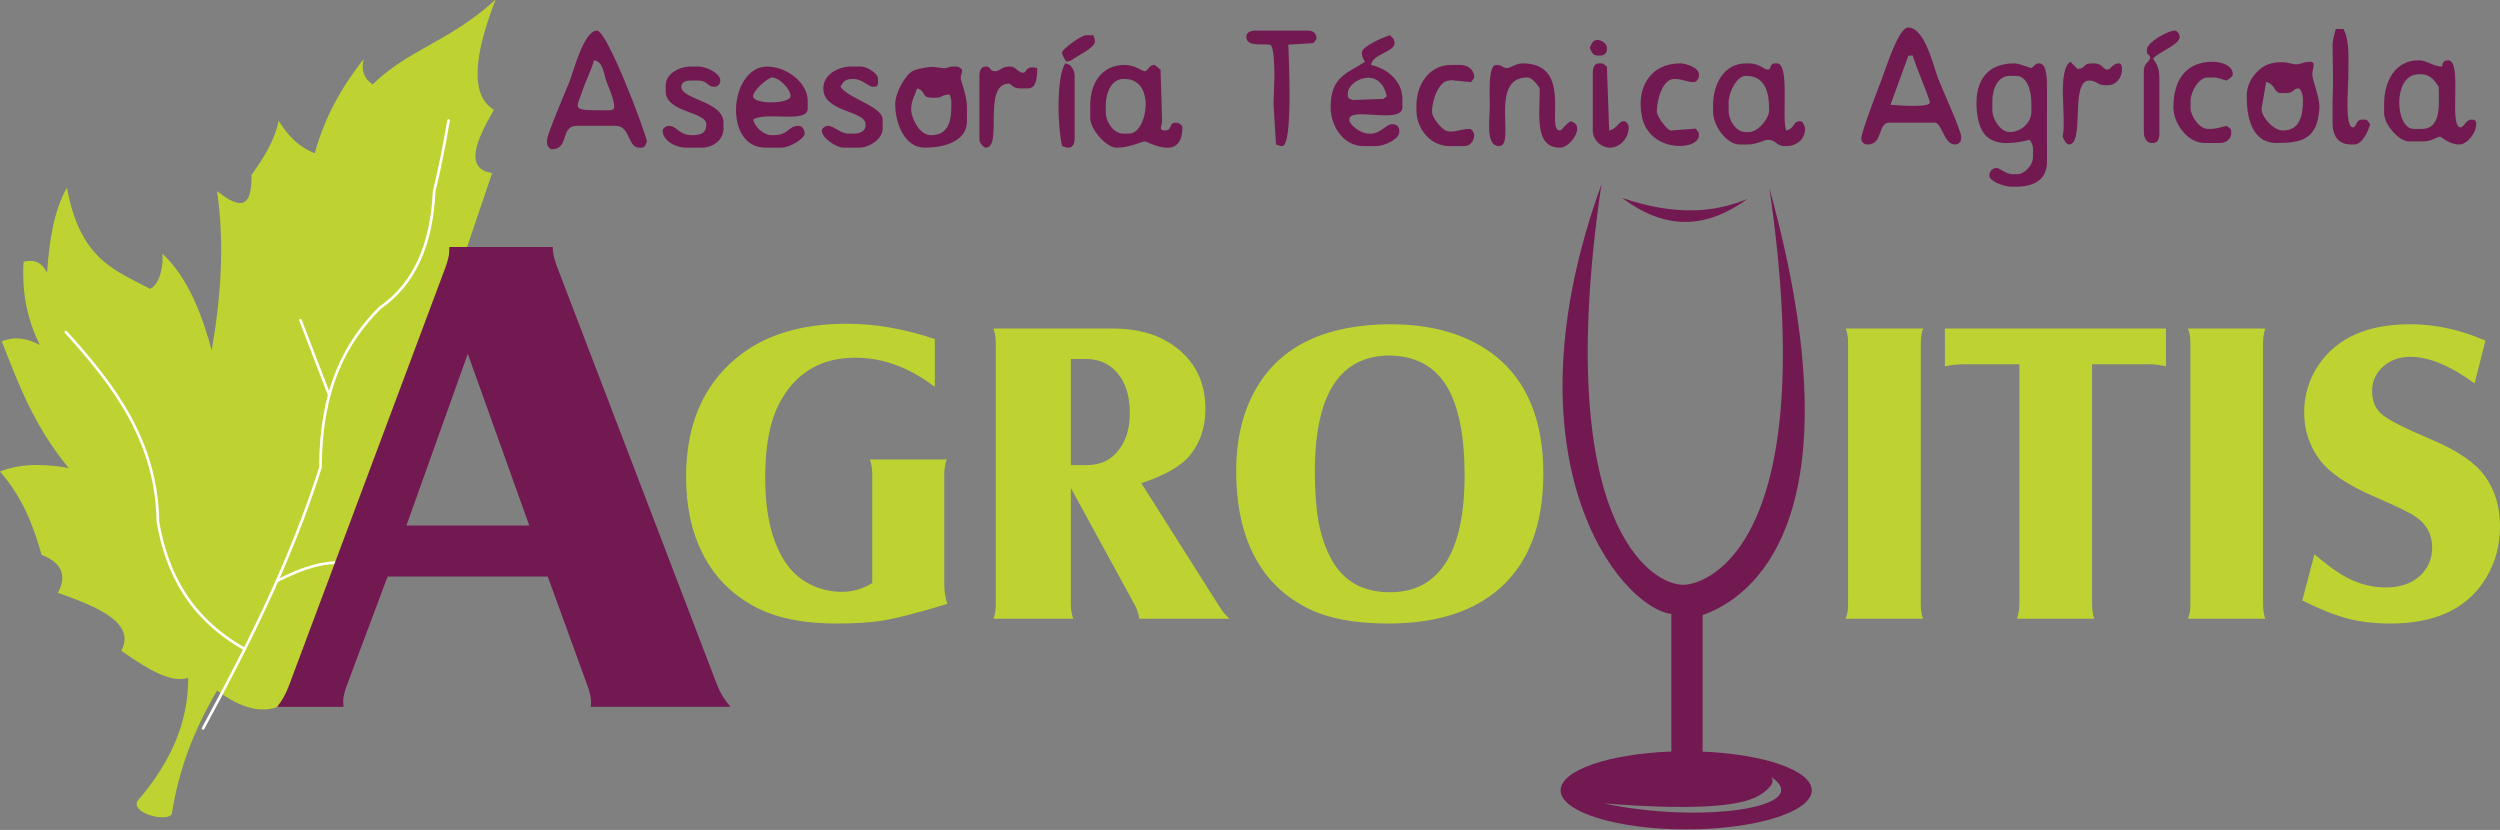
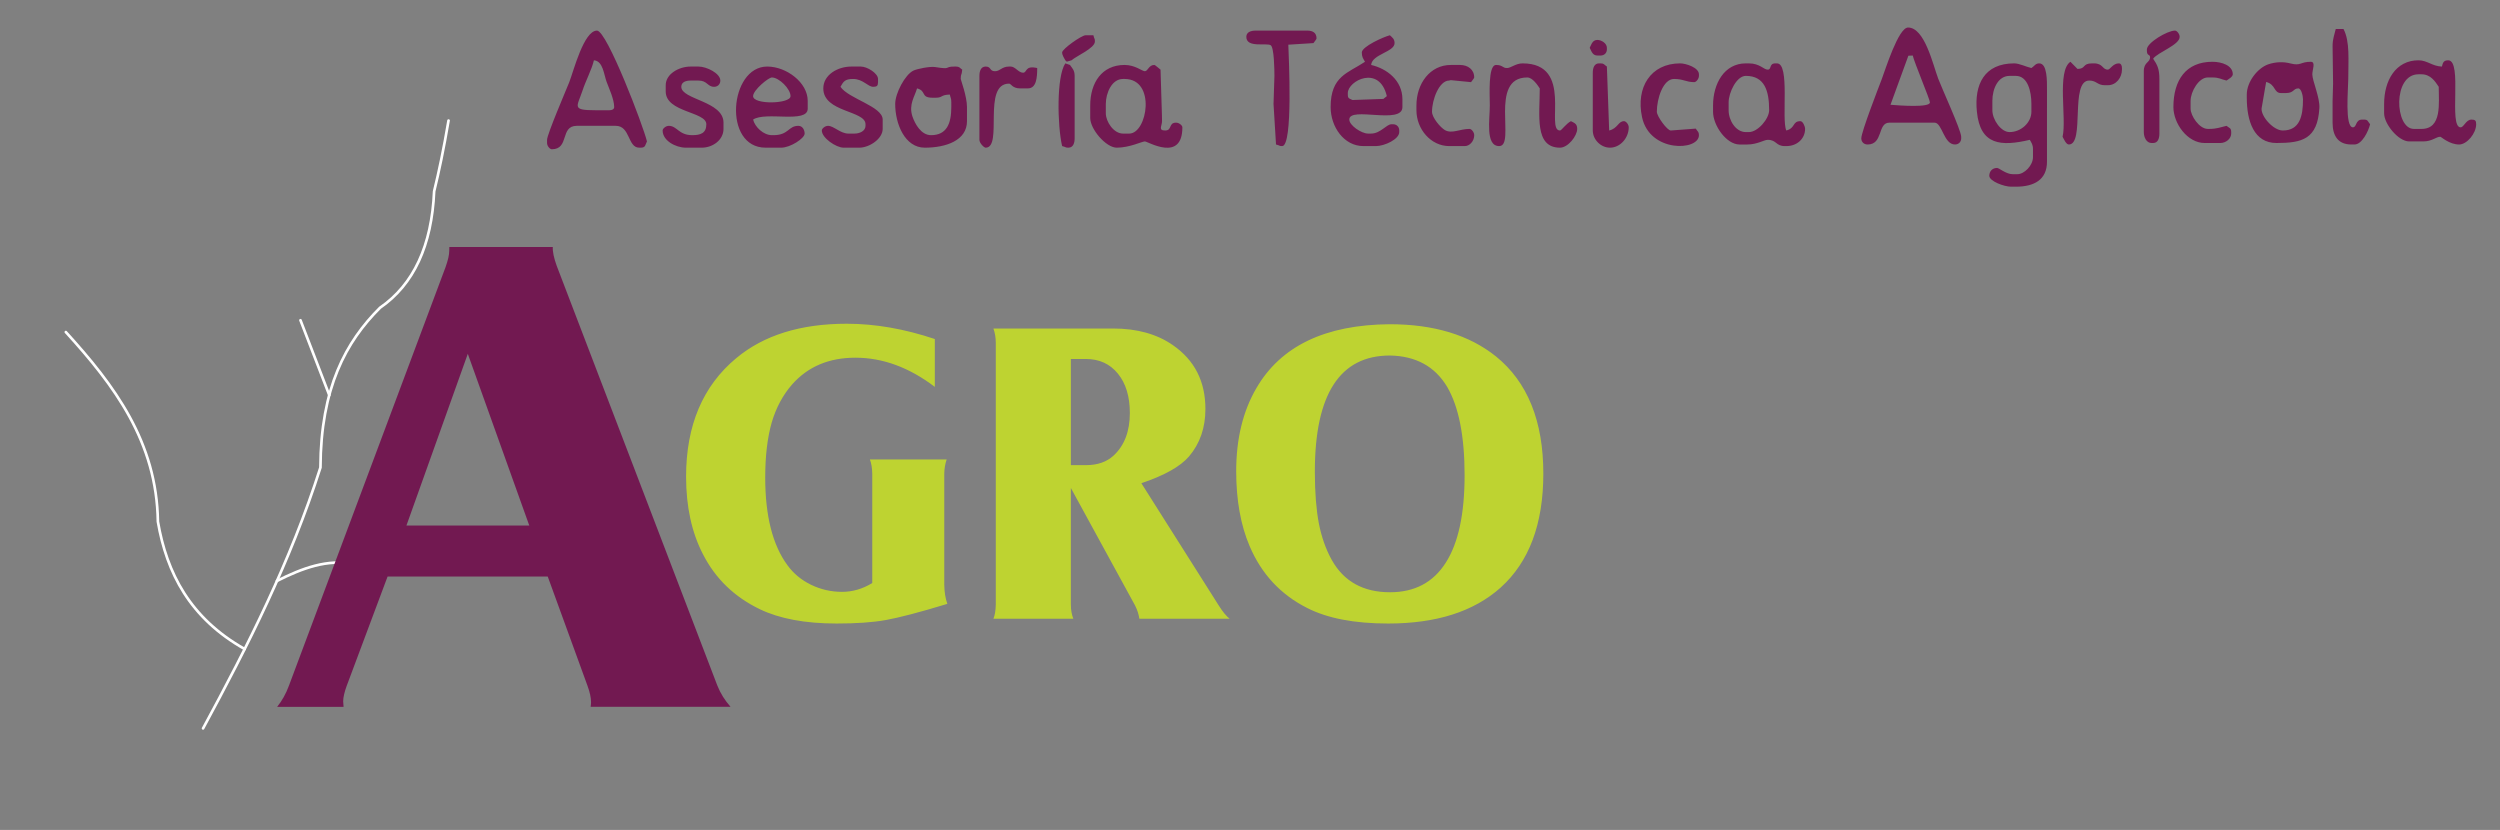
<svg xmlns="http://www.w3.org/2000/svg" version="1.1" id="Layer_1" x="0px" y="0px" width="713.65px" height="236.92px" viewBox="0 0 713.65 236.92" enable-background="new 0 0 713.65 236.92" xml:space="preserve">
  <rect x="0" y="0" width="713.65" height="236.92" fill="#808080" stroke="none" />
  <g>
-     <path fill-rule="evenodd" clip-rule="evenodd" fill="#BED331" d="M81.609,200.726c-6.35,3.657-12.926,1.39-19.644-3.6   c-6.406,10.885-10.97,22.479-12.897,35.121c-0.936,2.637-11.849,0-9.808-3.628c8.873-10.29,14.542-21.714,14.457-35.121   c-5.046,1.672-11.991-2.778-19.106-7.739c4.139-7.682-5.953-12.33-18.085-16.525c2.835-5.272,0.794-8.674-4.649-10.857   C9.553,150.128,6.491,142.021,0,134.622c4.706-1.956,11.083-2.551,19.616-1.021C9.638,121.555,5.244,109.507,0.51,97.46   c3.628-1.502,7.229-0.936,10.857,1.021c-4.082-8.306-5.074-16.129-4.649-23.754c3.401-0.907,5.386,0.539,6.718,3.09   c0.624-9.071,1.928-17.603,5.669-24.265c3.798,20.976,14.23,23.726,23.754,28.914c2.778-1.361,3.855-6.633,3.487-10.063   C54,79.46,57.969,90.883,60.435,100.04c2.608-15.166,3.742-30.302,1.531-45.468c5.357,4.138,10.006,6.406,9.836-4.649   c3.486-4.904,6.661-9.893,7.738-15.477c2.636,4.394,5.953,7.653,10.318,9.297c2.778-10.261,7.738-19.021,13.946-26.872   c-0.765,3.203,0.113,5.612,2.58,7.228c10.29-10.12,22.167-12.274,35.121-24.265c-6.321,16.186-7.285,27.439-0.51,31.493   c-5.102,8.873-8.532,16.809-0.51,18.085c-3.629,10.687-7.229,21.345-10.857,32.032C113.613,121.214,97.625,160.984,81.609,200.726   L81.609,200.726z" />
    <path fill="none" stroke="#FFFFFF" stroke-width="0.765" stroke-linecap="round" stroke-linejoin="round" stroke-miterlimit="10" d="   M57.969,207.926c12.728-23.527,24.917-47.48,33.505-74.466c0.085-22.762,7.285-35.915,17.008-45.609   c9.609-6.633,14.769-17.717,15.449-33.25c1.361-5.556,2.721-11.962,4.11-20.183" />
    <path fill="none" stroke="#FFFFFF" stroke-width="0.765" stroke-linecap="round" stroke-linejoin="round" stroke-miterlimit="10" d="   M69.846,185.277c-15.619-8.815-22.252-21.686-24.775-36.368c-0.312-22.791-12.444-38.92-26.277-54.114" />
    <line fill="none" stroke="#FFFFFF" stroke-width="0.765" stroke-linecap="round" stroke-linejoin="round" stroke-miterlimit="10" x1="85.776" y1="91.422" x2="93.997" y2="112.795" />
    <path fill="none" stroke="#FFFFFF" stroke-width="0.765" stroke-linecap="round" stroke-linejoin="round" stroke-miterlimit="10" d="   M79.058,165.831c7.2-3.628,14.457-6.35,22.025-4.79" />
-     <path fill-rule="evenodd" clip-rule="evenodd" fill="#721951" d="M486.028,214.56c17.575,0.708,31.152,5.386,31.152,11.055   c0,6.151-16.044,11.141-35.857,11.141c-19.786,0-35.83-4.989-35.83-11.141c0-5.727,13.805-10.432,31.606-11.084v-39.26   c-15.109-2.154-48.331-44.334-19.956-122.626c-14.287,97.228,14.541,114.577,23.556,114.292   c7.002-0.227,39.231-11.905,24.378-113.272c26.362,95.528-5.641,117.297-19.049,121.89V214.56z M463.067,56.499   c13.493,10.148,25.087,7.994,35.83,0.255C489.515,60.666,478.29,61.715,463.067,56.499L463.067,56.499z M457.966,229.356   c27.354,5.839,60.604,1.275,47.564-7.654c1.361,1.616-0.481,3.43-2.749,4.989C498.444,229.668,487.417,231.652,457.966,229.356   L457.966,229.356z" />
    <path fill-rule="evenodd" clip-rule="evenodd" fill="#721951" d="M579.43,39.917c0.482,0.879,0.907,1.333,0.907,2.693v2.211   c0,2.438-2.494,4.904-4.45,4.904h-1.36c-1.871,0-3.855-1.786-4.451-1.786c-1.304,0-2.211,0.936-2.211,2.239   c0,1.531,4.195,3.118,6.236,3.118h1.332c5.244,0,8.901-1.984,8.901-7.143V25.658c0-2.466,0.113-7.568-2.211-7.568   c-1.077,0-1.333,0.737-2.239,1.332c-1.503-0.34-3.459-1.332-4.904-1.332c-8.532,0-11.452,6.009-10.658,13.776   C565.257,41.476,571.21,41.844,579.43,39.917L579.43,39.917z M531.326,39.491c0,1.021,0.737,1.758,1.786,1.758   c4.535,0,2.777-6.236,6.235-6.236h12.898c2.154,0,2.636,6.236,5.811,6.236c1.049,0,1.786-0.737,1.786-1.758v-0.453   c0-1.814-5.727-14.287-6.576-16.611c-1.503-4.025-3.855-14.57-8.59-14.57c-2.749,0-6.463,11.962-7.512,14.74   C536.145,25.262,531.326,37.677,531.326,39.491L531.326,39.491z M156.161,39.917v0.907c0,0.85,0.793,1.786,1.361,1.786   c5.074,0,2.296-6.689,7.115-6.689h11.14c4.167,0,3.373,6.236,6.69,6.236h0.454c1.389,0,1.247-0.793,1.757-1.786   c-0.992-4.28-11.424-31.635-14.258-31.635c-3.77,0-6.662,11.509-7.937,14.769C161.575,25.771,156.161,38.386,156.161,39.917   L156.161,39.917z M311.216,30.108v3.572c0,3.203,4.507,8.476,7.568,8.476c3.685,0,7.229-1.786,8.022-1.786   c0.851,0,10.715,6.066,10.715-4.025c0-0.539-0.936-1.332-1.786-1.332c-2.239,0-1.077,2.239-3.118,2.239   c-2.069,0-0.907-1.275-0.907-2.665l-0.028-1.786l-0.396-12.926c-0.51-0.34-1.502-1.332-1.786-1.332   c-1.587,0-1.814,1.786-2.693,1.786c-0.793,0-2.75-1.786-5.783-1.786C314.561,18.543,311.216,23.589,311.216,30.108L311.216,30.108z    M489.005,30.108v1.786c0,3.94,3.826,9.354,7.568,9.354h2.211c2.835,0,4.791-1.333,5.812-1.333c2.607,0,2.268,1.786,4.903,1.786   h0.426c3.175,0,5.357-2.211,5.357-4.904c0-0.737-0.652-2.211-1.333-2.211c-2.353,0-1.36,1.956-4.024,2.665   c-1.446-3.062,1.105-19.162-2.665-19.162h-0.453c-1.899,0-0.992,1.786-2.211,1.786c-1.106,0-2.269-1.786-5.358-1.786h-0.878   C492.236,18.09,489.005,23.873,489.005,30.108L489.005,30.108z M680.57,29.684v2.665c0,3.061,4.082,8.022,7.144,8.022h3.996   c2.58,0,3.686-1.332,4.904-1.332c0.227,0,2.579,2.211,5.357,2.211c2.239,0,4.876-3.175,4.876-5.783   c0-1.021-0.284-1.333-1.333-1.333c-1.587,0-2.154,2.211-3.118,2.211c-3.515,0,0.652-19.134-3.543-19.134   c-1.36,0-1.53,0.766-1.786,1.786c-2.777-0.085-4.167-1.786-6.689-1.786C683.887,17.211,680.57,22.965,680.57,29.684L680.57,29.684z    M641.367,26.991v0.907c0,6.662,2.041,12.926,8.476,12.926c7.342,0,11.707-1.105,12.245-9.95c0.198-3.005-2.013-7.795-2.013-9.666   c0-1.333,1.049-3.572-0.453-3.572c-2.977,0-2.807,1.247-5.754,0.482c-2.013-0.539-4.252-0.482-6.406,0.255   C644.485,19.422,641.367,23.306,641.367,26.991L641.367,26.991z M255.543,29.684c0,5.669,2.75,12.472,8.447,12.472   c6.066,0,12.047-2.069,12.047-7.568v-4.025c0-3.062-1.786-7.795-1.786-8.022c0-1.672,0.283-0.822,0.425-2.665   c-0.794-0.539-0.765-0.878-1.786-0.878h-0.425c-3.118,0-0.624,0.935-5.528,0.142c-1.445-0.227-5.074,0.482-6.208,1.021   C258.378,21.293,255.543,26.594,255.543,29.684L255.543,29.684z M388.743,14.972c0,1.36,0.426,1.786,0.907,2.665   c-4.819,3.231-9.808,4.025-9.808,12.926c0,5.669,3.826,11.14,9.354,11.14h3.571c2.466,0,6.661-1.956,6.661-3.997v-0.454   c0-1.049-0.737-1.786-1.785-1.786h-0.426c-1.445,0-3.146,2.665-5.811,2.665h-0.879c-1.899,0-5.357-2.353-5.357-3.997   c0-3.883,15.165,1.587,15.165-3.571v-2.211c0-5.386-4.422-8.759-8.929-9.808c0.255-3.09,6.689-3.685,6.689-6.236   c0-1.219-0.709-1.644-1.332-2.239C395.008,10.493,388.743,13.299,388.743,14.972L388.743,14.972z M218.551,42.156h4.45   c2.608,0,6.69-2.665,6.69-4.025c0-1.021-0.595-2.211-1.786-2.211c-2.919,0-2.721,2.664-7.115,2.664h-0.454   c-2.381,0-4.847-2.324-5.357-4.45c3.6-2.409,15.591,1.219,15.591-3.118v-2.239c0-5.188-6.038-9.779-11.565-9.779   C208.205,18.997,206.277,42.156,218.551,42.156L218.551,42.156z M430.186,19.422c-1.332,0-1.19-0.878-3.118-0.878   c-2.353,0-1.785,8.674-1.785,11.565c0,3.94-1.333,11.594,2.664,11.594c4.876,0-3.062-19.587,8.022-19.587   c1.502,0,2.919,2.126,3.571,3.118c0,7.597-1.587,16.923,5.783,16.923c2.268,0,4.903-3.345,4.903-5.357   c0-1.502-0.821-1.701-1.786-2.211c-1.417,0.737-2.692,2.665-3.117,2.665c-4.338,0,4.024-19.162-10.688-19.162   C432.652,18.09,431.319,19.422,430.186,19.422L430.186,19.422z M235.021,25.233c0,6.888,12.047,6.265,12.047,10.233v0.454   c0,1.445-1.616,2.211-3.118,2.211h-1.786c-2.24,0-4.195-2.211-5.783-2.211c-0.878,0-1.786,0.793-1.786,1.332   c0,2.126,4.082,4.904,6.236,4.904h4.45c2.92,0,6.69-2.551,6.69-5.357v-2.665c0-3.77-9.723-5.924-12.047-9.354   c0.822-1.502,1.304-2.239,3.572-2.239c2.92,0,4.195,2.239,5.783,2.239c1.049,0,1.361-0.312,1.361-1.332V22.54   c0-1.616-3.09-3.543-4.904-3.543h-2.693C239.046,18.997,235.021,21.406,235.021,25.233L235.021,25.233z M190.035,24.326v1.786   c0,6.009,11.594,5.726,11.594,9.354c0,2.494-1.559,3.118-4.025,3.118c-3.883,0-4.309-2.664-6.689-2.664   c-0.851,0-1.758,0.793-1.758,1.332c0,2.92,3.742,4.904,6.662,4.904h4.479c3.203,0,6.236-2.239,6.236-5.357v-1.786   c0-6.151-12.047-6.576-12.047-10.233c0-1.36,1.304-1.786,2.664-1.786h2.24c2.551,0,2.551,1.786,4.45,1.786   c1.049,0,1.786-0.737,1.786-1.786c0-2.041-3.883-3.997-6.236-3.997h-2.24C193.833,18.997,190.035,21.095,190.035,24.326   L190.035,24.326z M355.776,10.521c0,3.231,5.669,1.644,6.945,2.381c0.992,0.595,1.077,6.973,1.077,8.759l-0.256,8.022l0.709,11.565   c1.19,0.283,0.822,0.453,1.758,0.453c3.146,0,1.87-25.483,1.757-28.941l7.172-0.454c0.255-0.369,0.879-1.105,0.879-1.333   c0-1.587-1.021-2.239-2.664-2.239H358.44C357.08,8.735,355.776,9.161,355.776,10.521L355.776,10.521z M620.419,30.563   c0,4.648,3.969,10.261,8.929,10.261h4.451c1.7,0,3.118-1.304,3.118-2.693v-0.425c0-1.248-0.539-1.105-1.333-1.786   c-1.7,0.396-2.806,0.878-4.903,0.878h-0.454c-2.438,0-4.903-3.77-4.903-5.783v-2.239c0-2.551,2.296-6.661,4.903-6.661h1.333   c1.927,0,2.409,0.51,4.024,0.878c0.482-0.34,1.786-1.049,1.786-1.786c0-2.551-3.203-3.572-5.811-3.572   C623.99,17.636,620.419,22.88,620.419,30.563L620.419,30.563z M484.979,38.584c0-0.992-0.34-0.963-0.907-1.871l-7.114,0.539   c-0.964,0.085-3.997-4.025-3.997-5.357c0-3.742,1.785-9.354,4.903-9.354c2.722,0,3.402,0.907,5.783,0.907   c0.538,0,1.332-0.936,1.332-1.786v-0.453c0-1.899-3.685-3.118-5.357-3.118c-8.419,0-12.699,6.86-10.885,15.364   C470.92,43.63,484.979,43.12,484.979,38.584L484.979,38.584z M404.334,30.108v1.361c0,5.443,4.167,10.233,9.354,10.233h4.45   c1.389,0,2.692-1.417,2.692-3.118c0-0.85-0.793-1.786-1.332-1.786c-2.807,0-5.018,1.474-7.029,0.34   c-1.248-0.709-3.686-3.543-3.686-5.244c0-3.458,2.041-8.901,4.904-8.901l0.453-0.113l5.783,0.567   c0.255-0.369,0.906-1.105,0.906-1.332c0-2.325-1.87-3.572-4.024-3.572h-2.665C408.274,18.543,404.334,23.787,404.334,30.108   L404.334,30.108z M665.858,13.186L666,23.873l-0.142,4.904v6.236c0,3.713,1.53,6.236,5.357,6.236h0.907   c2.126,0,3.968-3.771,4.45-5.783c-0.709-0.794-0.539-1.333-1.786-1.333h-0.453c-2.013,0-1.53,2.211-2.665,2.211   c-2.381,0-1.332-11.083-1.332-13.805c0-5.329,0.511-10.715-1.36-14.258h-2.211C666.368,9.982,665.858,11.088,665.858,13.186   L665.858,13.186z M279.581,21.661v18.255c0,0.936,1.304,2.239,1.786,2.239c5.017,0-1.049-18.283,6.689-18.283   c0.567,0,0.936,1.36,3.118,1.36h2.239c2.466,0,2.665-3.146,2.665-5.811c-3.6-0.822-2.806,1.333-4.025,1.333   c-1.333,0-2.211-1.757-3.543-1.757h-0.454c-2.098,0-2.551,1.332-4.025,1.332c-1.615,0-1.021-1.332-2.664-1.332   C280.006,18.997,279.581,20.301,279.581,21.661L279.581,21.661z M588.784,39.038c0.34,0.595,0.992,2.211,1.786,2.211   c4.648,0,0.255-18.255,5.811-18.255c2.126,0,2.296,1.333,4.45,1.333h0.879c2.41,0,4.025-2.211,4.025-4.451v-0.454   c0-0.708-0.283-1.332-0.907-1.332c-1.672,0-2.466,1.786-3.118,1.786c-1.615,0-1.332-1.786-3.996-1.786h-0.454   c-2.977,0-1.7,1.559-4.224,1.587l-2.013-2.041C587.083,20.272,590.003,33.822,588.784,39.038L588.784,39.038z M689.046,36.798   h2.211c5.867,0,4.904-7.313,4.904-12.019c-1.021-1.559-2.354-3.571-4.904-3.571h-0.879   C682.951,21.208,683.604,36.798,689.046,36.798L689.046,36.798z M568.743,28.776v2.693c0,2.721,2.467,6.236,4.904,6.236   c3.26,0,6.236-2.693,6.236-5.811v-2.211c0-3.6-1.049-8.022-4.451-8.022h-1.785C570.359,21.661,568.743,25.347,568.743,28.776   L568.743,28.776z M493.455,29.23v2.239c0,2.919,2.041,6.236,4.904,6.236h0.878c2.58,0,5.783-3.827,5.783-6.236   c0-5.471-1.247-9.808-6.661-9.808C495.723,21.661,493.455,26.424,493.455,29.23L493.455,29.23z M315.666,29.684v2.665   c0,2.381,2.239,5.783,4.904,5.783h1.786c5.188,0,7.739-15.591-1.333-15.591h-0.453C317.367,22.54,315.666,26.565,315.666,29.684   L315.666,29.684z M612.851,14.093v0.425c0,1.474,0.907,0.936,0.907,1.786c0,1.645-1.786,1.333-1.786,4.025v17.376   c0,1.502,0.766,3.118,2.211,3.118h0.453c1.361,0,1.786-1.304,1.786-2.693V22.54c0-2.919-0.623-4.054-1.786-5.783   c1.361-1.871,7.569-3.912,7.569-6.236c0-0.851-0.794-1.786-1.333-1.786C618.661,8.735,612.851,12.222,612.851,14.093   L612.851,14.093z M454.677,20.754v16.498c0,2.608,2.297,4.904,4.904,4.904c2.948,0,5.357-2.806,5.357-5.811   c0-0.85-0.794-1.757-1.332-1.757c-1.701,0-1.758,2.069-4.252,2.665l-0.652-18.255c-0.822-0.539-0.793-0.907-1.785-0.907h-0.454   C455.103,18.09,454.677,19.394,454.677,20.754L454.677,20.754z M645.591,30.959c-0.17,2.324,3.401,6.293,6.037,6.293   c4.876,0,5.783-4.11,5.783-8.901c0-0.963-0.482-3.118-1.332-3.118c-1.475,0-1.191,1.333-3.572,1.333h-1.332   c-2.183,0-1.474-2.438-4.28-3.175L645.591,30.959z M265.776,38.584c4.535,0,5.783-3.401,5.783-8.021V29.23   c0-1.19-0.199-1.219-0.425-2.239c-2.693,0.085-1.956,0.907-4.025,0.907h-0.878c-3.543,0-1.644-1.927-4.451-2.665   c-0.624,2.268-2.438,4.564-1.332,7.965C261.185,35.381,262.942,38.584,265.776,38.584L265.776,38.584z M305.433,18.543   l-1.333-0.454c-2.551,3.798-2.268,17.773-0.907,23.612c1.19,0.284,0.85,0.454,1.786,0.454c1.361,0,1.786-1.304,1.786-2.665v-17.83   C306.766,20.018,306.085,19.507,305.433,18.543L305.433,18.543z M169.994,31.469h3.997c0.737,0,1.332-0.284,1.332-0.907   c0-2.24-1.531-5.471-2.154-7.172c-0.793-2.126-1.021-5.981-3.628-6.18c-0.595,2.58-2.324,5.783-3.288,8.731   C164.721,30.534,163.105,31.469,169.994,31.469L169.994,31.469z M539.66,29.91c2.494,0.198,11.253,0.879,11.253-0.68   c0-0.851-4.394-11.225-4.903-13.379l-1.247,0.057L539.66,29.91z M384.746,26.565v0.425c0,1.275,0.511,1.105,1.333,1.559   l8.815-0.312l0.992-0.793C393.761,18.401,384.746,23.05,384.746,26.565L384.746,26.565z M214.979,27.444   c0,2.494,10.687,2.239,10.687,0c0-2.069-3.26-5.329-5.329-5.329C219.373,22.115,214.979,25.715,214.979,27.444L214.979,27.444z    M304.101,17.211l0.425,0.397l1.361-0.397c1.389-1.247,6.661-3.458,6.661-5.357c0-1.021-0.142-0.51-0.425-1.786h-2.24   c-1.134,0-6.689,3.912-6.689,4.904C303.194,15.737,303.789,16.644,304.101,17.211L304.101,17.211z M453.799,13.64   c0.51,0.963,0.765,2.211,2.211,2.211h0.907c1.049,0,1.785-0.737,1.785-1.758V13.64c0-1.276-1.559-2.24-2.692-2.24   C454.563,11.4,454.309,12.676,453.799,13.64L453.799,13.64z" />
    <path fill="#721951" d="M110.636,164.584l-11.65,31.153c-0.652,1.785-1.021,3.288-1.021,4.507c0,0.34,0.057,0.851,0.113,1.53   H79.115c1.389-1.729,2.522-3.741,3.373-6.065l44.73-119.537c0.652-1.871,1.021-3.374,1.021-4.536c0-0.312,0.028-0.68,0.028-1.134   h29.537c-0.085,1.332,0.312,3.146,1.105,5.357l45.865,119.849c0.878,2.211,2.126,4.195,3.77,6.065h-39.94   c0.085-0.566,0.114-0.992,0.114-1.332c0-1.275-0.34-2.863-1.021-4.705l-11.338-31.153H110.636z M116.022,150.015h35.065   l-17.547-49.012L116.022,150.015z" />
    <path fill="#BED331" d="M266.854,96.779v13.663c-7.313-5.556-14.854-8.334-22.677-8.334c-7.512,0-13.521,2.523-18.028,7.597   c-2.665,3.033-4.621,6.69-5.868,10.942c-1.219,4.309-1.842,9.524-1.842,15.676c0,10.97,2.126,19.304,6.35,25.029   c1.729,2.381,3.997,4.252,6.746,5.584c2.75,1.333,5.698,2.013,8.816,2.013c3.062,0,5.924-0.85,8.646-2.522v-31.181   c-0.028-1.701-0.283-3.062-0.68-4.082h21.912c-0.396,1.162-0.652,2.494-0.68,4.082v31.634c0.028,2.154,0.34,3.997,0.879,5.5   c-7.909,2.409-13.776,3.939-17.575,4.62c-3.799,0.681-8.476,0.992-14.032,0.992c-8.958,0-16.271-1.36-21.968-4.11   c-7.229-3.486-12.614-8.702-16.158-15.619c-3.231-6.207-4.847-13.635-4.847-22.195c0-14.654,4.791-25.937,14.372-33.874   c7.852-6.52,18.34-9.78,31.493-9.78C249.761,92.414,258.151,93.86,266.854,96.779L266.854,96.779z M305.688,139.299v33.251   c0,1.615,0.255,2.948,0.708,4.082h-22.819c0.396-0.936,0.652-2.297,0.68-4.082V97.942c0-1.559-0.227-2.92-0.68-4.167h34.157   c6.832,0,12.558,1.587,17.093,4.762c6.18,4.28,9.27,10.346,9.27,18.198c0,5.386-1.559,9.864-4.649,13.521   c-2.495,2.92-7.058,5.471-13.634,7.682l22.138,34.979c1.105,1.758,2.154,3.005,3.062,3.714h-25.767   c-0.198-1.333-0.624-2.608-1.247-3.827L305.688,139.299z M305.688,132.779h4.337c3.26,0,5.868-0.907,7.852-2.721   c3.09-2.863,4.649-6.917,4.649-12.161c0-4.705-1.134-8.447-3.401-11.225c-2.268-2.806-5.329-4.195-9.156-4.195h-4.28V132.779z    M396.709,92.556c12.586,0,22.705,3.062,30.358,9.213c8.986,7.285,13.493,18.425,13.493,33.42c0,14.4-4.054,25.229-12.218,32.57   c-7.653,6.832-18.34,10.233-32.088,10.233c-9.609,0-17.348-1.474-23.188-4.479c-7.512-3.799-12.982-9.694-16.355-17.632   c-2.551-5.981-3.827-13.124-3.827-21.373c0-9.241,1.928-17.15,5.755-23.698C365.612,98.792,378.283,92.698,396.709,92.556   L396.709,92.556z M396.766,101.485c-14.287,0-21.431,11.055-21.431,33.137c0,5.925,0.397,10.828,1.135,14.74   c0.765,3.912,1.984,7.398,3.685,10.46c3.43,6.151,8.985,9.241,16.64,9.241c7.029,0,12.33-2.807,15.902-8.42   c3.6-5.612,5.386-13.918,5.386-24.973c0-11.169-1.673-19.587-4.989-25.257C409.606,104.603,404.192,101.627,396.766,101.485   L396.766,101.485z" />
-     <path fill="#BED331" d="M526.876,93.775h22.082c-0.397,1.021-0.624,2.381-0.652,4.138v74.665c0.028,1.729,0.255,3.09,0.652,4.054   h-22.082c0.453-1.077,0.68-2.438,0.68-4.054V97.913C527.556,96.241,527.329,94.852,526.876,93.775L526.876,93.775z M555.193,93.775   h63.1v10.8c-1.729-0.397-3.288-0.595-4.763-0.595h-16.327v68.57c0.028,1.672,0.255,3.033,0.652,4.082h-22.082   c0.396-1.049,0.623-2.41,0.681-4.082v-68.57h-15.846c-1.701,0-3.487,0.198-5.415,0.595V93.775z M624.586,93.775h22.082   c-0.397,1.021-0.624,2.381-0.652,4.138v74.665c0.028,1.729,0.255,3.09,0.652,4.054h-22.082c0.453-1.077,0.681-2.438,0.681-4.054   V97.913C625.267,96.241,625.039,94.852,624.586,93.775L624.586,93.775z M657.213,171.416l3.458-13.153   c2.551,2.098,4.592,3.657,6.123,4.706c4.535,3.146,9.297,4.733,14.258,4.733c4.11,0,7.398-1.134,9.779-3.345   c2.297-2.183,3.459-4.847,3.459-8.05c0-3.686-1.56-6.605-4.678-8.788c-1.502-1.077-5.584-3.033-12.273-5.952   c-7.172-3.118-12.161-6.464-14.967-10.063c-3.062-3.997-4.621-8.589-4.621-13.805c0-4.961,1.389-9.468,4.082-13.465   c5.272-7.795,13.975-11.679,26.164-11.679c7.115,0,14.286,1.56,21.486,4.677l-3.09,12.217c-6.944-5.074-13.067-7.597-18.34-7.597   c-3.118,0-5.727,0.936-7.795,2.806c-2.07,1.871-3.119,4.167-3.119,6.973c0,2.92,0.965,5.188,2.948,6.775   c1.928,1.587,6.521,3.912,13.691,6.945c7.683,3.203,12.897,6.775,15.647,10.687c2.835,4.025,4.224,8.731,4.224,14.174   c0,5.414-1.304,10.289-3.912,14.655c-5.272,8.759-14.371,13.124-27.298,13.124c-4.563,0-8.702-0.481-12.387-1.445   C666.34,175.555,662.06,173.854,657.213,171.416L657.213,171.416z" />
  </g>
</svg>